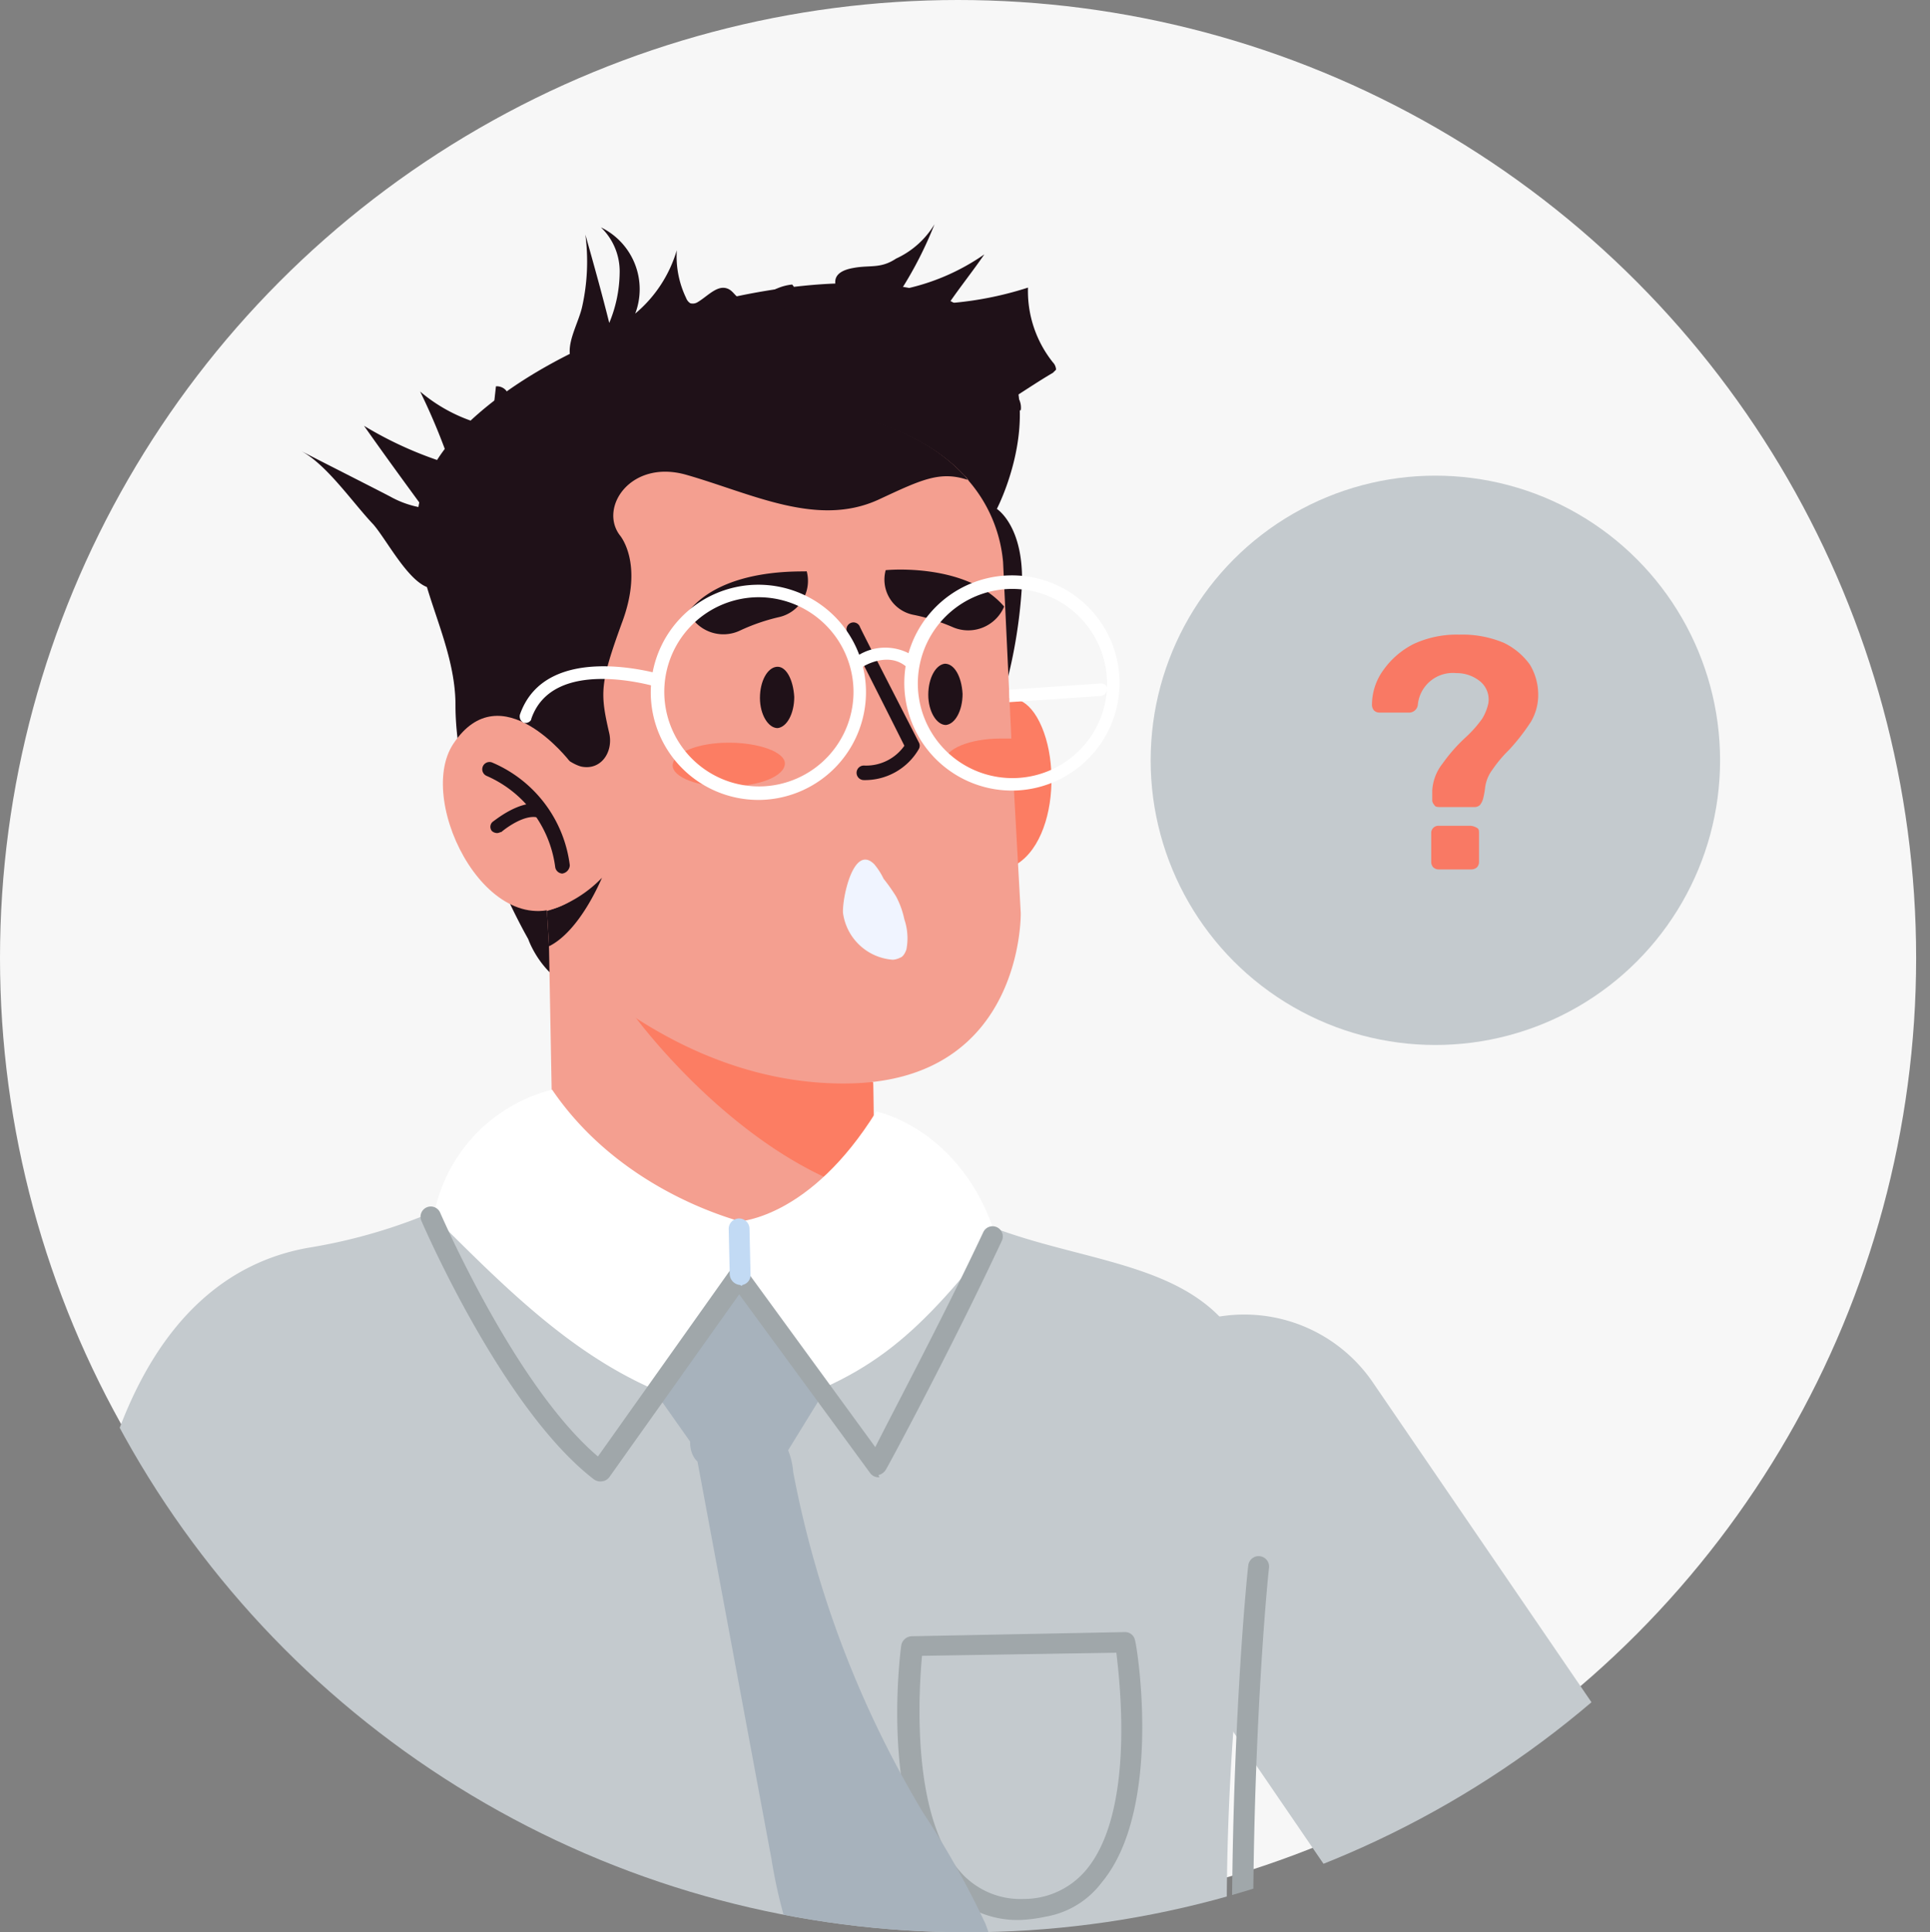
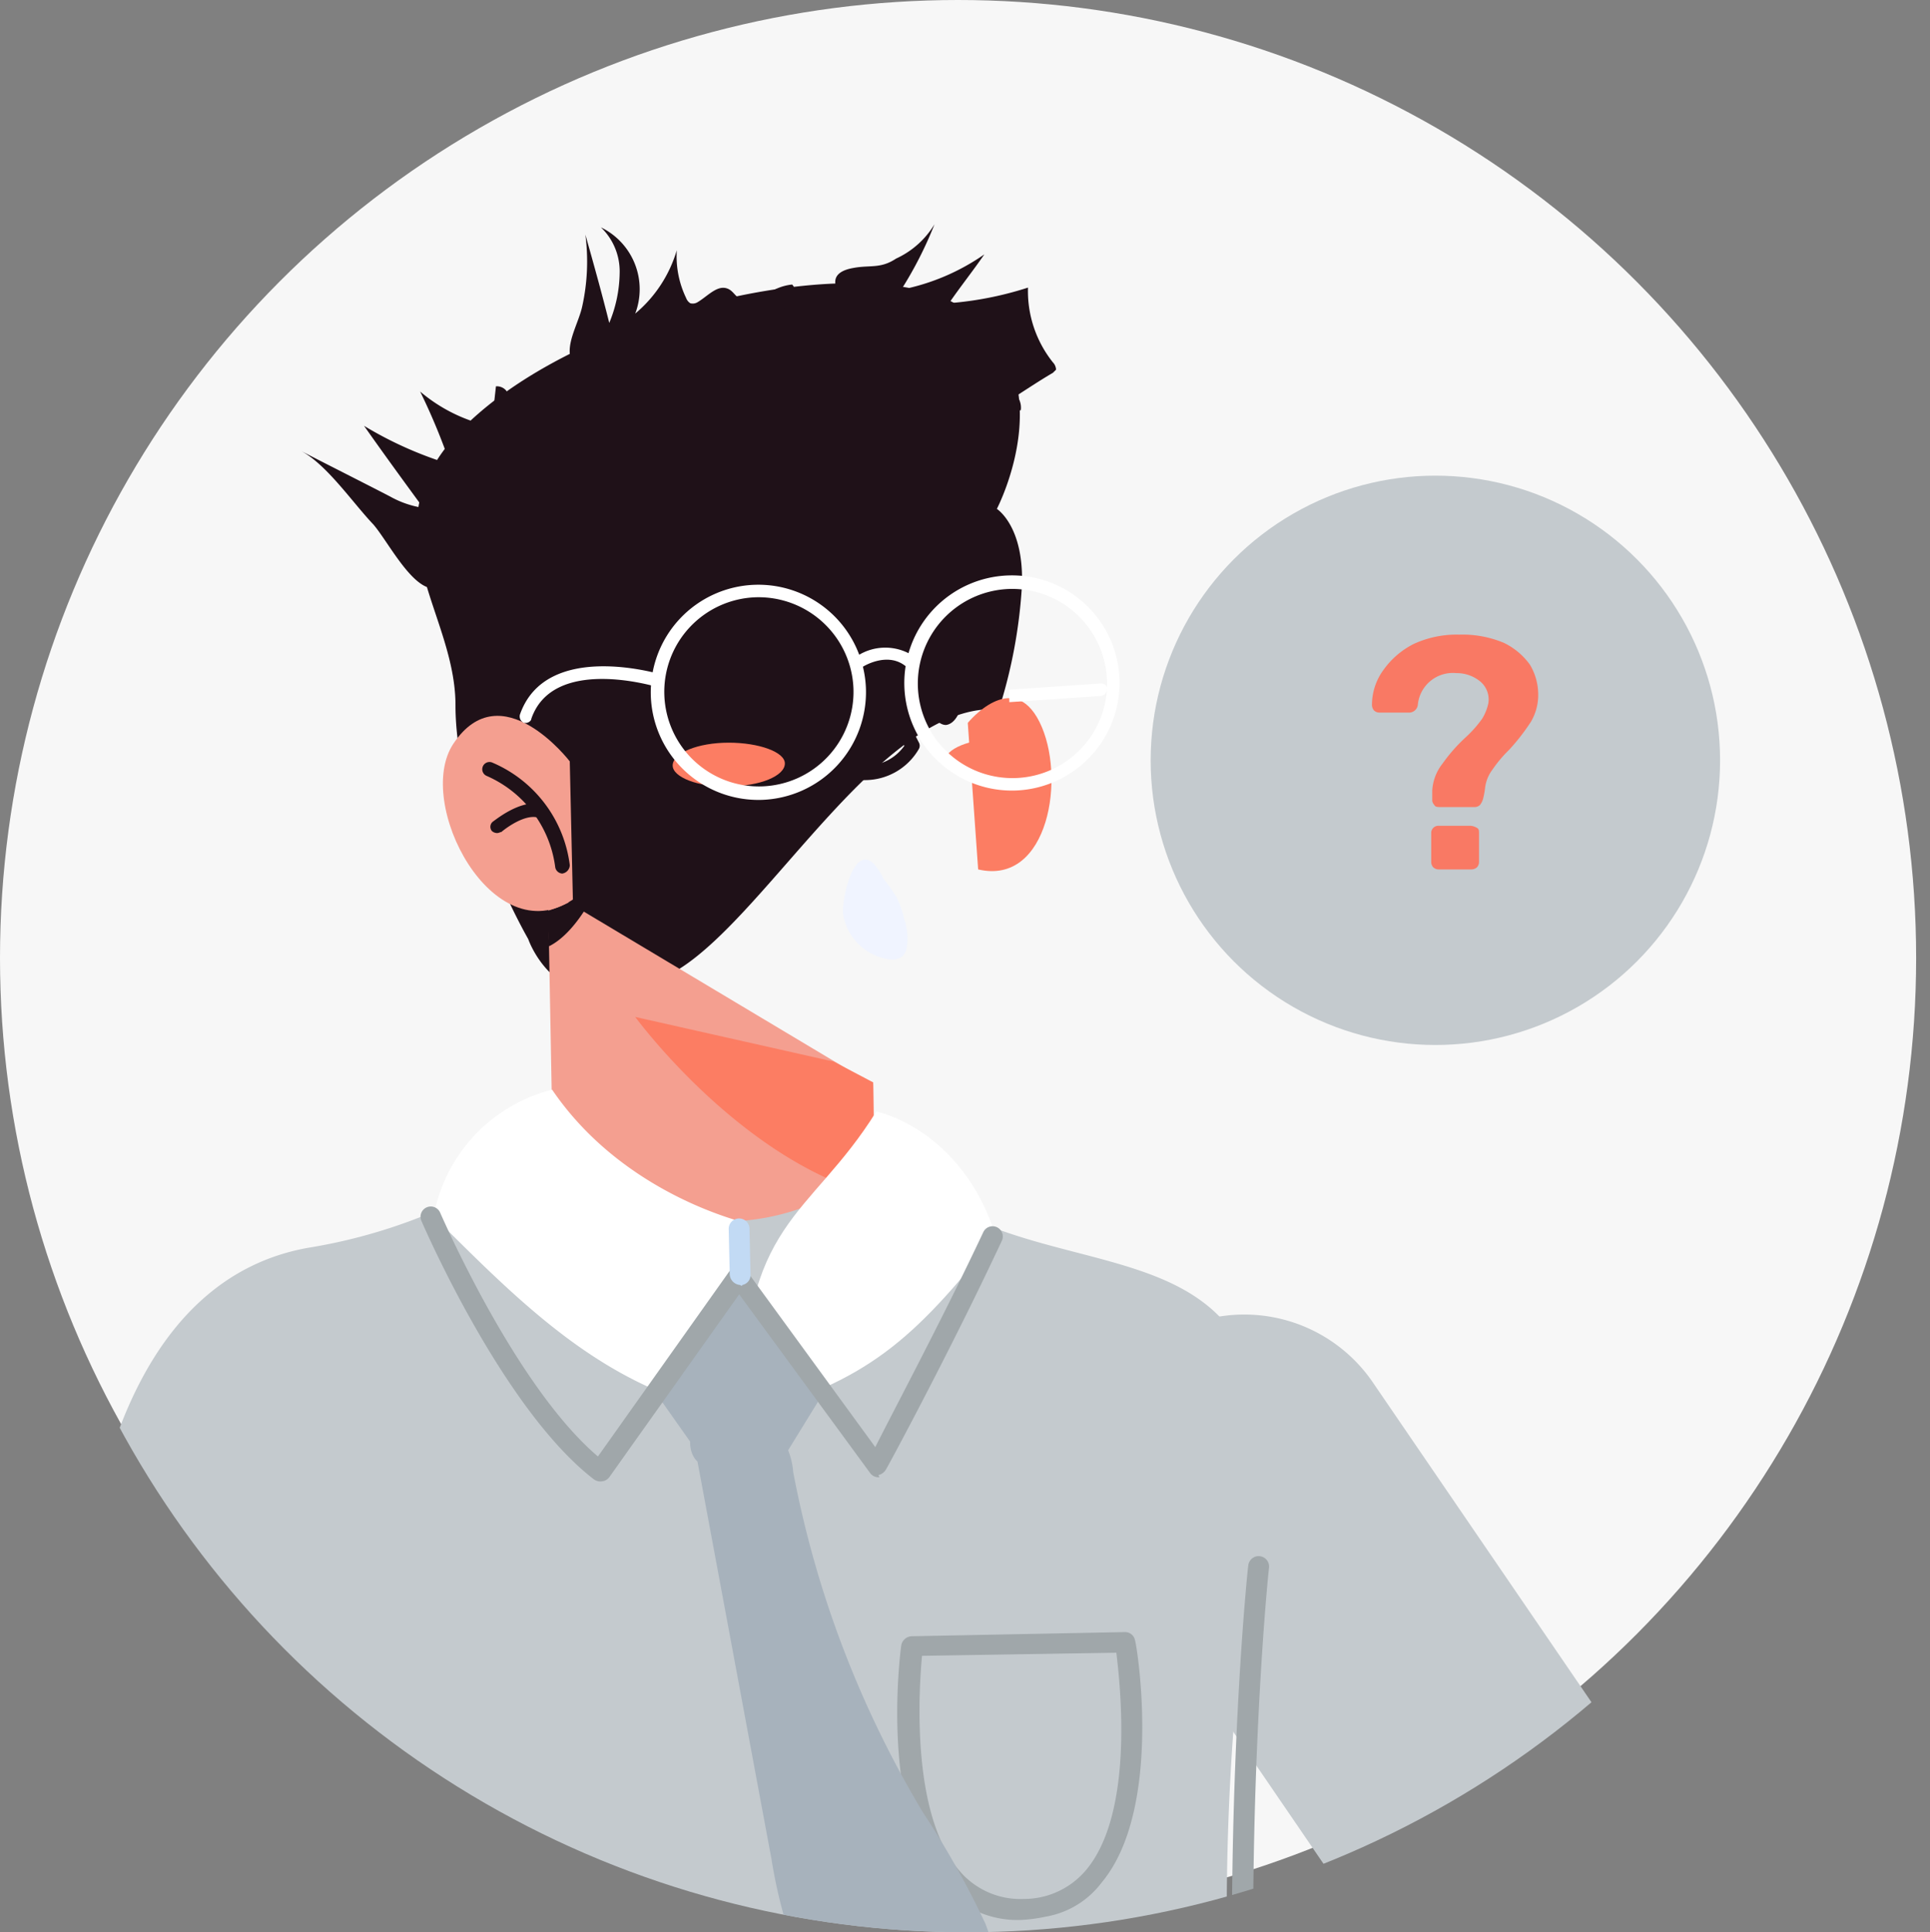
<svg xmlns="http://www.w3.org/2000/svg" width="116.968" height="117.125" viewBox="0 0 116.968 117.125">
  <rect x="0" y="0" width="116.968" height="117.125" fill="#808080" stroke="none" />
  <defs>
    <clipPath id="clip-path">
      <ellipse id="Ellipse_50" data-name="Ellipse 50" cx="58.379" cy="58.379" rx="58.379" ry="58.379" />
    </clipPath>
  </defs>
  <g id="_9" data-name="9" transform="translate(0)">
    <g id="circle" transform="translate(0 0)">
      <g id="Group_10938" data-name="Group 10938" transform="translate(0 0)">
        <circle id="Ellipse_49" data-name="Ellipse 49" cx="58.064" cy="58.064" r="58.064" fill="#f7f7f7" />
      </g>
    </g>
    <g id="Layer_10" transform="translate(0.21 0.367)">
      <g id="Group_11054" data-name="Group 11054">
        <g id="Group_11052" data-name="Group 11052">
          <g id="Group_11051" data-name="Group 11051" clip-path="url(#clip-path)">
            <path id="Path_1600" data-name="Path 1600" d="M30.318,150.58l17.822,26.072A9.431,9.431,0,0,0,61.3,179.109h0a9.431,9.431,0,0,0,2.456-13.162L45.936,139.874a9.431,9.431,0,0,0-13.162-2.456h0A9.431,9.431,0,0,0,30.318,150.58Z" transform="translate(37.066 -56.431)" fill="#c4cace" />
            <g id="Group_11050" data-name="Group 11050" transform="translate(3.184 16.799)">
              <g id="Group_11049" data-name="Group 11049">
                <g id="Group_10947" data-name="Group 10947" transform="translate(0 51.782)">
                  <g id="Group_10943" data-name="Group 10943" transform="translate(0 0)">
                    <g id="Group_10942" data-name="Group 10942">
                      <g id="Group_10941" data-name="Group 10941">
                        <g id="Group_10940" data-name="Group 10940">
                          <g id="Group_10939" data-name="Group 10939">
                            <path id="Path_1601" data-name="Path 1601" d="M139.752,241c-13.918,13.477-42.95,17.633-68.959,5.479-2.96-7.683-8.187-34.952-9.195-43.2-.189-1.637-.378-3.275-.5-4.912a205.933,205.933,0,0,1-.441-24.246,10.673,10.673,0,0,1,.063-1.385c.189-6.864.567-13.981.945-21.538.693-14.988,5.479-24.309,14.17-25.82a32.977,32.977,0,0,0,9.509-3.086,3.393,3.393,0,0,0,.819-.441,26.267,26.267,0,0,0,4.345-2.771l19.334-.378a14.52,14.52,0,0,0,6.109,4.912,3.852,3.852,0,0,0,.756.315c6.927,2.834,14.925,2.078,16.689,10.328,1.134,5.164-2.645,15.933-1.826,37.66.063,1.574.126,3.212.252,4.975.126,1.574.252,3.275.378,4.975.126,1.574.315,3.212.5,4.912.189,1.448.378,3.023.567,4.534.252,1.574.441,3.212.756,4.912C135.469,205.292,136.6,229.475,139.752,241Z" transform="translate(-60.5 -118.7)" fill="#c4cace" />
                          </g>
                        </g>
                      </g>
                    </g>
                  </g>
                  <g id="Group_10944" data-name="Group 10944" transform="translate(71.271 25.37)">
                    <path id="Path_1602" data-name="Path 1602" d="M69.739,223.545a.653.653,0,0,0,.5-.756c-6.109-29.725-2.771-62.787-2.708-63.1a.633.633,0,0,0-1.26-.126c-.063.315-3.464,33.566,2.708,63.48A.734.734,0,0,0,69.739,223.545Z" transform="translate(-65.285 -158.985)" fill="#a0a7aa" />
                  </g>
                  <g id="Group_10945" data-name="Group 10945" transform="translate(44.804 121.481)">
                    <path id="Path_1603" data-name="Path 1603" d="M113.453,313.174a1.483,1.483,0,1,1-1.385-1.574A1.48,1.48,0,0,1,113.453,313.174Z" transform="translate(-110.493 -311.6)" fill="#c2daf4" />
                  </g>
                  <g id="Group_10946" data-name="Group 10946" transform="translate(50.985 29.977)">
                    <path id="Path_1604" data-name="Path 1604" d="M90.8,183.555a5.406,5.406,0,0,0,3.4-2.078c3.716-4.471,2.141-14.3,2.015-14.673a.613.613,0,0,0-.63-.5l-12.91.252a.67.67,0,0,0-.63.567c-.063.441-1.322,10.265,2.582,14.61a5.905,5.905,0,0,0,4.786,2.015A9.2,9.2,0,0,0,90.8,183.555Zm4.282-16c.252,2.078,1.071,9.7-1.826,13.162a4.917,4.917,0,0,1-3.779,1.763,4.831,4.831,0,0,1-3.842-1.637c-3.023-3.4-2.519-11.021-2.33-13.1Z" transform="translate(-81.805 -166.3)" fill="#a0a7aa" />
                  </g>
                </g>
                <g id="Group_11021" data-name="Group 11021" transform="translate(21.857)">
                  <g id="Group_10948" data-name="Group 10948" transform="translate(0)">
                    <path id="Path_1605" data-name="Path 1605" d="M128.667,62.311a30.681,30.681,0,0,0,1.385-7.368c.189-3.716-1.511-4.786-1.511-4.786s4.408-8.439-2.456-12.406c-5.416-3.149-20.215-.189-28.024,5.857-8.943,6.927-2.33,12.091-2.33,18.452,0,6.55,4.408,14.17,4.408,14.17s2.078,6.172,9.132,1.826C114.812,74.592,121.676,61.807,128.667,62.311Z" transform="translate(-93.377 -36.476)" fill="#1f1118" />
                  </g>
                  <g id="Group_10964" data-name="Group 10964" transform="translate(0.227 36.793)">
                    <g id="Group_10952" data-name="Group 10952" transform="translate(7.731)">
                      <g id="Group_10951" data-name="Group 10951">
                        <g id="Group_10950" data-name="Group 10950">
                          <g id="Group_10949" data-name="Group 10949">
                            <path id="Path_1606" data-name="Path 1606" d="M127.312,106.677l.063,4.912a14.756,14.756,0,0,1-1.7,1.26c-8.439,5.29-17.759-.882-17.759-.882L107.6,94.9l17.381,10.391Z" transform="translate(-107.6 -94.9)" fill="#f49f90" />
                          </g>
                        </g>
                      </g>
                    </g>
                    <g id="Group_10956" data-name="Group 10956" transform="translate(13.021 7.683)">
                      <g id="Group_10955" data-name="Group 10955">
                        <g id="Group_10954" data-name="Group 10954">
                          <g id="Group_10953" data-name="Group 10953">
                            <path id="Path_1607" data-name="Path 1607" d="M122.022,111.067l.063,5.038a14.754,14.754,0,0,1-1.7,1.26C113.079,114.594,107.6,107.1,107.6,107.1l12.028,2.708Z" transform="translate(-107.6 -107.1)" fill="#fc7d63" />
                          </g>
                        </g>
                      </g>
                    </g>
                    <g id="Group_10957" data-name="Group 10957" transform="translate(0.804 12.091)">
                      <path id="Path_1608" data-name="Path 1608" d="M127.379,114.1a9.722,9.722,0,0,0-7.179,7.683c5.731,5.731,10.769,10.769,18.767,12.091l-.189-11.777C138.778,122.035,131.662,120.4,127.379,114.1Z" transform="translate(-120.2 -114.1)" fill="#fff" />
                    </g>
                    <g id="Group_10958" data-name="Group 10958" transform="translate(19.382 13.414)">
-                       <path id="Path_1609" data-name="Path 1609" d="M104.15,116.2s5.164,1.008,7.242,7.557c-5.038,6.361-7.809,8.817-15.3,10.895L95.9,122.875C95.9,122.812,100.119,122.687,104.15,116.2Z" transform="translate(-95.9 -116.2)" fill="#fff" />
+                       <path id="Path_1609" data-name="Path 1609" d="M104.15,116.2s5.164,1.008,7.242,7.557c-5.038,6.361-7.809,8.817-15.3,10.895C95.9,122.812,100.119,122.687,104.15,116.2Z" transform="translate(-95.9 -116.2)" fill="#fff" />
                    </g>
                    <g id="Group_10963" data-name="Group 10963" transform="translate(0 19.159)">
                      <g id="Group_10959" data-name="Group 10959" transform="translate(14.092 4.205)">
                        <path id="Path_1610" data-name="Path 1610" d="M112,138.864l5.6,7.935,5.038-8.187L117.353,132Z" transform="translate(-112 -132)" fill="#a7b2bc" />
                      </g>
                      <g id="Group_10962" data-name="Group 10962">
                        <g id="Group_10960" data-name="Group 10960">
                          <path id="Path_1611" data-name="Path 1611" d="M122.981,141.619a.729.729,0,0,0,.441-.315c.063-.063,3.967-7.305,7.053-13.918a.62.62,0,0,0-1.134-.5c-2.456,5.227-5.479,10.895-6.549,13.036l-7.809-10.706a.573.573,0,0,0-.5-.252.777.777,0,0,0-.5.252l-8,11.273c-5.038-4.282-9.509-14.673-9.572-14.8a.62.62,0,0,0-1.134.5c.189.441,4.975,11.462,10.454,15.681a.679.679,0,0,0,.5.126.637.637,0,0,0,.441-.252l7.872-11.084,7.935,10.832a.614.614,0,0,0,.567.252Z" transform="translate(-95.223 -125.323)" fill="#a0a7aa" />
                        </g>
                        <g id="Group_10961" data-name="Group 10961" transform="translate(18.689 0.741)">
                          <path id="Path_1612" data-name="Path 1612" d="M120.319,130.53a.613.613,0,0,0,.5-.63l-.063-2.771a.63.63,0,0,0-1.26,0l.063,2.771a.677.677,0,0,0,.63.63C120.256,130.593,120.319,130.593,120.319,130.53Z" transform="translate(-119.5 -126.5)" fill="#c2daf4" />
                        </g>
                      </g>
                    </g>
                  </g>
                  <g id="Group_10968" data-name="Group 10968" transform="translate(33.401 25.152)">
                    <g id="Group_10967" data-name="Group 10967" transform="translate(0)">
                      <g id="Group_10966" data-name="Group 10966">
                        <g id="Group_10965" data-name="Group 10965">
                          <path id="Path_1613" data-name="Path 1613" d="M90.542,77.917s2.708-3.338,4.345-.063.567,9.95-3.716,8.943Z" transform="translate(-90.542 -76.415)" fill="#fc7d63" />
                        </g>
                      </g>
                    </g>
                  </g>
                  <g id="Group_10972" data-name="Group 10972" transform="translate(6.555 7.577)">
                    <g id="Group_10971" data-name="Group 10971">
                      <g id="Group_10970" data-name="Group 10970">
                        <g id="Group_10969" data-name="Group 10969">
-                           <path id="Path_1614" data-name="Path 1614" d="M123.557,79.109s.189,10.139-10.391,10.328c-10.517.189-17.822-7.935-18.2-8.313h0l-.126-2.141L94.021,67.9l-.441-5.92S92.069,51.337,102.145,49.2c7.368-1.574,14.359-.441,17.948,3.338a1.67,1.67,0,0,1,.315.378,8.7,8.7,0,0,1,2.078,4.912l.5,10.643.126,2.582Z" transform="translate(-93.5 -48.507)" fill="#f49f90" />
-                         </g>
+                           </g>
                      </g>
                    </g>
                  </g>
                  <g id="Group_10976" data-name="Group 10976" transform="translate(16.46 17.46)">
                    <g id="Group_10975" data-name="Group 10975" transform="translate(0)">
                      <g id="Group_10974" data-name="Group 10974">
                        <g id="Group_10973" data-name="Group 10973">
                          <path id="Path_1615" data-name="Path 1615" d="M113.98,66.656h0a2.345,2.345,0,0,0,3.149,1.134,11.838,11.838,0,0,1,2.393-.819,2.252,2.252,0,0,0,1.637-2.771h0C121.1,64.263,116.184,63.885,113.98,66.656Z" transform="translate(-113.98 -64.2)" fill="#1f1118" />
                        </g>
                      </g>
                    </g>
                  </g>
                  <g id="Group_10980" data-name="Group 10980" transform="translate(28.354 17.36)">
                    <g id="Group_10979" data-name="Group 10979">
                      <g id="Group_10978" data-name="Group 10978">
                        <g id="Group_10977" data-name="Group 10977">
                          <path id="Path_1616" data-name="Path 1616" d="M102.351,66.282h0a2.361,2.361,0,0,1-3.086,1.26,11.872,11.872,0,0,0-2.393-.756,2.174,2.174,0,0,1-1.7-2.708h0C95.108,64.078,100.021,63.574,102.351,66.282Z" transform="translate(-95.1 -64.041)" fill="#1f1118" />
                        </g>
                      </g>
                    </g>
                  </g>
                  <g id="Group_10984" data-name="Group 10984" transform="translate(6.492 7.514)">
                    <g id="Group_10983" data-name="Group 10983">
                      <g id="Group_10982" data-name="Group 10982">
                        <g id="Group_10981" data-name="Group 10981">
                          <path id="Path_1617" data-name="Path 1617" d="M103.782,68.177c.252,1.134-.5,2.267-1.7,2.015h0c-1.2-.315-2.96-2.393-2.96-2.393l-.441-5.92S97.169,51.237,107.245,49.1c7.368-1.574,14.359-.441,17.948,3.338a1.67,1.67,0,0,1,.315.378c-1.7-.567-2.834,0-5.416,1.2-3.716,1.7-7.683-.378-11.651-1.511-3.338-.945-5.29,1.952-4.03,3.653,0,0,1.511,1.7.126,5.353C103.215,65.154,103.215,65.721,103.782,68.177Z" transform="translate(-98.6 -48.407)" fill="#1f1118" />
                        </g>
                      </g>
                    </g>
                  </g>
                  <g id="Group_10988" data-name="Group 10988" transform="translate(15.516 27.851)">
                    <g id="Group_10987" data-name="Group 10987" transform="translate(0)">
                      <g id="Group_10986" data-name="Group 10986">
                        <g id="Group_10985" data-name="Group 10985">
                          <path id="Path_1618" data-name="Path 1618" d="M123,81.96c0,.756-1.511,1.385-3.4,1.385-1.889.063-3.4-.567-3.4-1.26,0-.756,1.511-1.385,3.4-1.385C121.427,80.7,123,81.267,123,81.96Z" transform="translate(-116.2 -80.7)" fill="#fc7d63" />
                        </g>
                      </g>
                    </g>
                  </g>
                  <g id="Group_10992" data-name="Group 10992" transform="translate(32.015 27.599)">
                    <g id="Group_10991" data-name="Group 10991" transform="translate(0)">
                      <g id="Group_10990" data-name="Group 10990">
                        <g id="Group_10989" data-name="Group 10989">
                          <path id="Path_1619" data-name="Path 1619" d="M98.319,82.882c-.252,0-.567.063-.819.063-1.889.063-3.4-.567-3.4-1.26,0-.756,1.511-1.385,3.4-1.385h.756Z" transform="translate(-94.1 -80.3)" fill="#fc7d63" />
                        </g>
                      </g>
                    </g>
                  </g>
                  <g id="Group_10996" data-name="Group 10996" transform="translate(20.806 23.25)">
                    <g id="Group_10995" data-name="Group 10995" transform="translate(0)">
                      <g id="Group_10994" data-name="Group 10994">
                        <g id="Group_10993" data-name="Group 10993">
                          <path id="Path_1620" data-name="Path 1620" d="M117.378,75.224c0,1.008-.441,1.826-1.008,1.889-.567,0-1.071-.819-1.071-1.826s.441-1.826,1.008-1.889S117.315,74.154,117.378,75.224Z" transform="translate(-115.3 -73.395)" fill="#1f1118" />
                        </g>
                      </g>
                    </g>
                  </g>
                  <g id="Group_11000" data-name="Group 11000" transform="translate(31.008 23.065)">
                    <g id="Group_10999" data-name="Group 10999" transform="translate(0)">
                      <g id="Group_10998" data-name="Group 10998">
                        <g id="Group_10997" data-name="Group 10997">
                          <path id="Path_1621" data-name="Path 1621" d="M101.178,74.926c0,1.008-.441,1.826-1.008,1.889-.567,0-1.071-.819-1.071-1.826s.441-1.826,1.008-1.889C100.674,73.1,101.115,73.856,101.178,74.926Z" transform="translate(-99.1 -73.1)" fill="#1f1118" />
                        </g>
                      </g>
                    </g>
                  </g>
                  <g id="Group_11004" data-name="Group 11004" transform="translate(7.894 36.038)">
                    <g id="Group_11003" data-name="Group 11003" transform="translate(0)">
                      <g id="Group_11002" data-name="Group 11002">
                        <g id="Group_11001" data-name="Group 11001">
                          <path id="Path_1622" data-name="Path 1622" d="M137.139,93.7c-.063.126-1.323,3.212-3.212,4.156h0l-.126-2.141A7.5,7.5,0,0,0,137.139,93.7Z" transform="translate(-133.8 -93.7)" fill="#1f1118" />
                        </g>
                      </g>
                    </g>
                  </g>
                  <g id="Group_11008" data-name="Group 11008" transform="translate(1.591 26.226)">
                    <g id="Group_11007" data-name="Group 11007">
                      <g id="Group_11006" data-name="Group 11006">
                        <g id="Group_11005" data-name="Group 11005">
                          <path id="Path_1623" data-name="Path 1623" d="M144.289,80.878s-4.156-5.416-7.053-1.071c-2.393,3.59,2.393,12.721,7.242,9.446Z" transform="translate(-136.6 -78.12)" fill="#f49f90" />
                        </g>
                      </g>
                    </g>
                  </g>
                  <g id="Group_11012" data-name="Group 11012" transform="translate(3.975 29.031)">
                    <g id="Group_11011" data-name="Group 11011">
                      <g id="Group_11010" data-name="Group 11010">
                        <g id="Group_11009" data-name="Group 11009">
                          <path id="Path_1624" data-name="Path 1624" d="M141.766,89.329a.46.46,0,0,1-.441-.378,7.021,7.021,0,0,0-4.156-5.542.439.439,0,0,1,.315-.819,7.811,7.811,0,0,1,4.723,6.235.534.534,0,0,1-.441.5Z" transform="translate(-136.9 -82.574)" fill="#1f1118" />
                        </g>
                      </g>
                    </g>
                  </g>
                  <g id="Group_11016" data-name="Group 11016" transform="translate(4.47 31.532)">
                    <g id="Group_11015" data-name="Group 11015" transform="translate(0)">
                      <g id="Group_11014" data-name="Group 11014">
                        <g id="Group_11013" data-name="Group 11013">
                          <path id="Path_1625" data-name="Path 1625" d="M139.577,88.343a.481.481,0,0,1-.315-.126.4.4,0,0,1,.063-.567c.189-.126,1.637-1.323,2.9-1.071a.42.42,0,0,1-.189.819c-.756-.189-1.826.567-2.2.882C139.766,88.28,139.7,88.343,139.577,88.343Z" transform="translate(-139.174 -86.545)" fill="#1f1118" />
                        </g>
                      </g>
                    </g>
                  </g>
                  <g id="Group_11020" data-name="Group 11020" transform="translate(26.045 20.558)">
                    <g id="Group_11019" data-name="Group 11019" transform="translate(0)">
                      <g id="Group_11018" data-name="Group 11018">
                        <g id="Group_11017" data-name="Group 11017">
                          <path id="Path_1626" data-name="Path 1626" d="M104.283,78.68a.441.441,0,0,1,0-.882,2.834,2.834,0,0,0,2.456-1.2c-1.7-3.4-3.464-6.864-3.464-6.864a.422.422,0,1,1,.756-.378c0,.063,1.826,3.59,3.59,7.053a.4.4,0,0,1,0,.378A3.772,3.772,0,0,1,104.283,78.68Z" transform="translate(-103.225 -69.119)" fill="#1f1118" />
                        </g>
                      </g>
                    </g>
                  </g>
                </g>
                <g id="Group_11043" data-name="Group 11043" transform="translate(28.099 17.707)">
                  <g id="Group_11026" data-name="Group 11026" transform="translate(29.678 6.554)">
                    <g id="Group_11025" data-name="Group 11025">
                      <g id="Group_11024" data-name="Group 11024">
                        <g id="Group_11023" data-name="Group 11023">
                          <g id="Group_11022" data-name="Group 11022">
                            <path id="Path_1627" data-name="Path 1627" d="M90.723,75l-5.542.378v.756h0l5.542-.378a.421.421,0,0,0,.378-.441C91.163,75.189,90.974,75,90.723,75Z" transform="translate(-85.181 -75)" fill="#fff" />
                          </g>
                        </g>
                      </g>
                    </g>
                  </g>
                  <g id="Group_11042" data-name="Group 11042">
                    <g id="Group_11031" data-name="Group 11031" transform="translate(7.947 0.567)">
                      <g id="Group_11030" data-name="Group 11030" transform="translate(0)">
                        <g id="Group_11029" data-name="Group 11029">
                          <g id="Group_11028" data-name="Group 11028">
                            <g id="Group_11027" data-name="Group 11027">
                              <path id="Path_1628" data-name="Path 1628" d="M121.434,71.8a6.522,6.522,0,1,0-6.3,6.738A6.535,6.535,0,0,0,121.434,71.8Zm-.756,0a5.734,5.734,0,1,1-5.92-5.542A5.754,5.754,0,0,1,120.678,71.8Z" transform="translate(-108.394 -65.494)" fill="#fff" />
                            </g>
                          </g>
                        </g>
                      </g>
                    </g>
                    <g id="Group_11036" data-name="Group 11036" transform="translate(23.313)">
                      <g id="Group_11035" data-name="Group 11035" transform="translate(0)">
                        <g id="Group_11034" data-name="Group 11034">
                          <g id="Group_11033" data-name="Group 11033">
                            <g id="Group_11032" data-name="Group 11032">
                              <path id="Path_1629" data-name="Path 1629" d="M97.034,70.9a6.522,6.522,0,1,0-6.3,6.738A6.535,6.535,0,0,0,97.034,70.9Zm-.756.063a5.734,5.734,0,1,1-5.92-5.542A5.754,5.754,0,0,1,96.278,70.958Z" transform="translate(-83.994 -64.594)" fill="#fff" />
                            </g>
                          </g>
                        </g>
                      </g>
                    </g>
                    <g id="Group_11041" data-name="Group 11041" transform="translate(0 5.511)">
                      <g id="Group_11040" data-name="Group 11040">
                        <g id="Group_11039" data-name="Group 11039">
                          <g id="Group_11038" data-name="Group 11038">
                            <g id="Group_11037" data-name="Group 11037">
                              <path id="Path_1630" data-name="Path 1630" d="M128.168,76.78h-.126a.428.428,0,0,1-.252-.5c1.574-4.534,8.439-2.456,8.5-2.456a.4.4,0,0,1-.252.756c-.063,0-6.235-1.889-7.557,1.952C128.483,76.654,128.294,76.78,128.168,76.78Z" transform="translate(-127.774 -73.345)" fill="#fff" />
                            </g>
                          </g>
                        </g>
                      </g>
                    </g>
                  </g>
                </g>
                <g id="Group_11048" data-name="Group 11048" transform="translate(48.328 22.085)">
                  <g id="Group_11047" data-name="Group 11047" transform="translate(0)">
                    <g id="Group_11046" data-name="Group 11046">
                      <g id="Group_11045" data-name="Group 11045">
                        <g id="Group_11044" data-name="Group 11044">
                          <path id="Path_1631" data-name="Path 1631" d="M106.84,72.9c-.126,0-.189,0-.252-.126-1.134-1.071-2.708-.063-2.708-.063a.367.367,0,0,1-.378-.63,3.119,3.119,0,0,1,3.653.126.4.4,0,0,1,0,.567A1.064,1.064,0,0,1,106.84,72.9Z" transform="translate(-103.311 -71.545)" fill="#fff" />
                        </g>
                      </g>
                    </g>
                  </g>
                </g>
              </g>
              <path id="Path_1632" data-name="Path 1632" d="M89.488,146.745c1.574,8.439,3.149,16.941,4.723,25.379a30.145,30.145,0,0,0,1.511,5.794c.5,1.2,1.134,2.267,1.574,3.464,1.008,3.086.252,6.424,0,9.635-.756,9.887,3.338,20.026.441,29.473-.756,2.519-2.015,4.912-2.2,7.557-.189,3.464,1.511,7.179,0,10.328,4.408-1.574,7.872-4.975,11.147-8.313a5.29,5.29,0,0,0,1.134-1.511c.315-.882,0-1.952.315-2.834.441-1.26,1.952-1.826,2.708-2.9a5.319,5.319,0,0,0,.693-2.267c1.008-7.494.126-15.114-.756-22.671-.5-4.282-1.008-8.565-1.574-12.847a36.113,36.113,0,0,0-2.015-8.943,54.269,54.269,0,0,0-3.779-6.738A62.919,62.919,0,0,1,95.534,148.7a4.527,4.527,0,0,0-.693-2.078,4.067,4.067,0,0,0-1.385-1.134,3.275,3.275,0,0,0-3.464-.063c-1.008.693-.945,2.645.252,2.9" transform="translate(-50.856 -76.638)" fill="#a7b2bc" />
            </g>
            <path id="Path_1633" data-name="Path 1633" d="M106.266,92.235a4.223,4.223,0,0,1,.567.882,11.13,11.13,0,0,1,.756,1.071,5.2,5.2,0,0,1,.5,1.385,3.566,3.566,0,0,1,.126,1.826c-.063.189-.189.441-.378.5a1.168,1.168,0,0,1-.441.126,3.286,3.286,0,0,1-3.023-2.834C104.314,94.313,105.007,90.976,106.266,92.235Z" transform="translate(-53.492 -40.217)" fill="#f0f4ff" />
            <path id="Path_1634" data-name="Path 1634" d="M142.675,50.3c1.826.945,3.59,1.826,5.416,2.771a5.9,5.9,0,0,0,2.015.693c-1.2-1.637-2.393-3.275-3.59-4.975a22.854,22.854,0,0,0,5.227,2.33,38.246,38.246,0,0,0-1.826-4.408,9.757,9.757,0,0,0,3.653,1.952.69.69,0,0,0,.5,0c.189-.126.189-.315.252-.567l.189-1.7a.734.734,0,0,1,.756.5,2.641,2.641,0,0,1,.063,1.008c-.252,2.33-.945,11.588-4.849,10.706-1.26-.315-2.582-2.9-3.4-3.842C145.824,53.448,144.249,51.117,142.675,50.3Z" transform="translate(-124.664 -23.345)" fill="#1f1118" />
            <path id="Path_1635" data-name="Path 1635" d="M116.2,31.541c.5,1.763,1.008,3.59,1.448,5.353a8.107,8.107,0,0,0,.63-3.023,3.7,3.7,0,0,0-1.134-2.771,4.168,4.168,0,0,1,2.078,5.227,7.916,7.916,0,0,0,2.519-3.842,5.828,5.828,0,0,0,.567,2.9.629.629,0,0,0,.252.315.553.553,0,0,0,.441-.063c.63-.378,1.2-1.071,1.826-.819.315.126.441.441.693.567a1.563,1.563,0,0,0,1.637-.189,3.093,3.093,0,0,1,1.574-.63c.378.378,0,.945-.378,1.322-2.141,1.952-5.416,1.952-8.187,3.023-1.26.5-4.786,2.33-4.912-.189-.063-.882.567-1.952.756-2.834A12.556,12.556,0,0,0,116.2,31.541Z" transform="translate(-80.934 -17.686)" fill="#1f1118" />
            <path id="Path_1636" data-name="Path 1636" d="M96.118,30.8A23.49,23.49,0,0,1,94.1,34.767a13.274,13.274,0,0,0,5.038-2.141c-.693,1.008-1.448,1.952-2.141,2.96a20.791,20.791,0,0,0,4.786-.945,6.921,6.921,0,0,0,1.511,4.534.68.68,0,0,1,.189.441l-.189.189c-.756.441-1.511.945-2.2,1.385a1.129,1.129,0,0,1,.252.882,2.922,2.922,0,0,1-2.708-.756c-.756-.63-1.385-1.385-2.141-2.015a23.977,23.977,0,0,0-3.527-1.952c-1.071-.567-4.66-3.4-1.763-3.9,1.008-.189,1.637.063,2.582-.567A5.3,5.3,0,0,0,96.118,30.8Z" transform="translate(-39.691 -17.575)" fill="#1f1118" />
          </g>
        </g>
        <ellipse id="Ellipse_51" data-name="Ellipse 51" cx="17.255" cy="17.255" rx="17.255" ry="17.255" transform="translate(69.526 28.465)" fill="#c4cace" />
        <g id="Group_11053" data-name="Group 11053" transform="translate(82.939 38.101)">
          <path id="Path_1637" data-name="Path 1637" d="M47.479,80.628a.477.477,0,0,1-.126-.252v-.63a2.9,2.9,0,0,1,.63-1.637,9.909,9.909,0,0,1,1.385-1.574A7.228,7.228,0,0,0,50.376,75.4a2.969,2.969,0,0,0,.378-.945,1.423,1.423,0,0,0-.5-1.322,2.246,2.246,0,0,0-1.448-.5,2.129,2.129,0,0,0-2.33,1.952.539.539,0,0,1-.567.441H44.141a.481.481,0,0,1-.315-.126.532.532,0,0,1-.126-.378,3.578,3.578,0,0,1,.693-2.078,5.032,5.032,0,0,1,1.826-1.574A6.212,6.212,0,0,1,48.99,70.3a6.488,6.488,0,0,1,2.708.5,4.192,4.192,0,0,1,1.574,1.322,3.524,3.524,0,0,1,.5,1.7,3.2,3.2,0,0,1-.441,1.763,12.653,12.653,0,0,1-1.323,1.7,7.814,7.814,0,0,0-1.008,1.2,2.286,2.286,0,0,0-.441,1.071,4.7,4.7,0,0,1-.126.693,1.025,1.025,0,0,1-.189.378.481.481,0,0,1-.315.126H47.982C47.668,80.754,47.542,80.754,47.479,80.628Zm-.063,3.779a.481.481,0,0,1-.126-.315V82.328a.43.43,0,0,1,.441-.441h1.952a.9.9,0,0,1,.378.126c.126.063.126.189.126.315v1.763a.481.481,0,0,1-.126.315.532.532,0,0,1-.378.126H47.731A.481.481,0,0,1,47.416,84.407Z" transform="translate(-43.7 -70.3)" fill="#f97964" />
        </g>
      </g>
    </g>
  </g>
</svg>